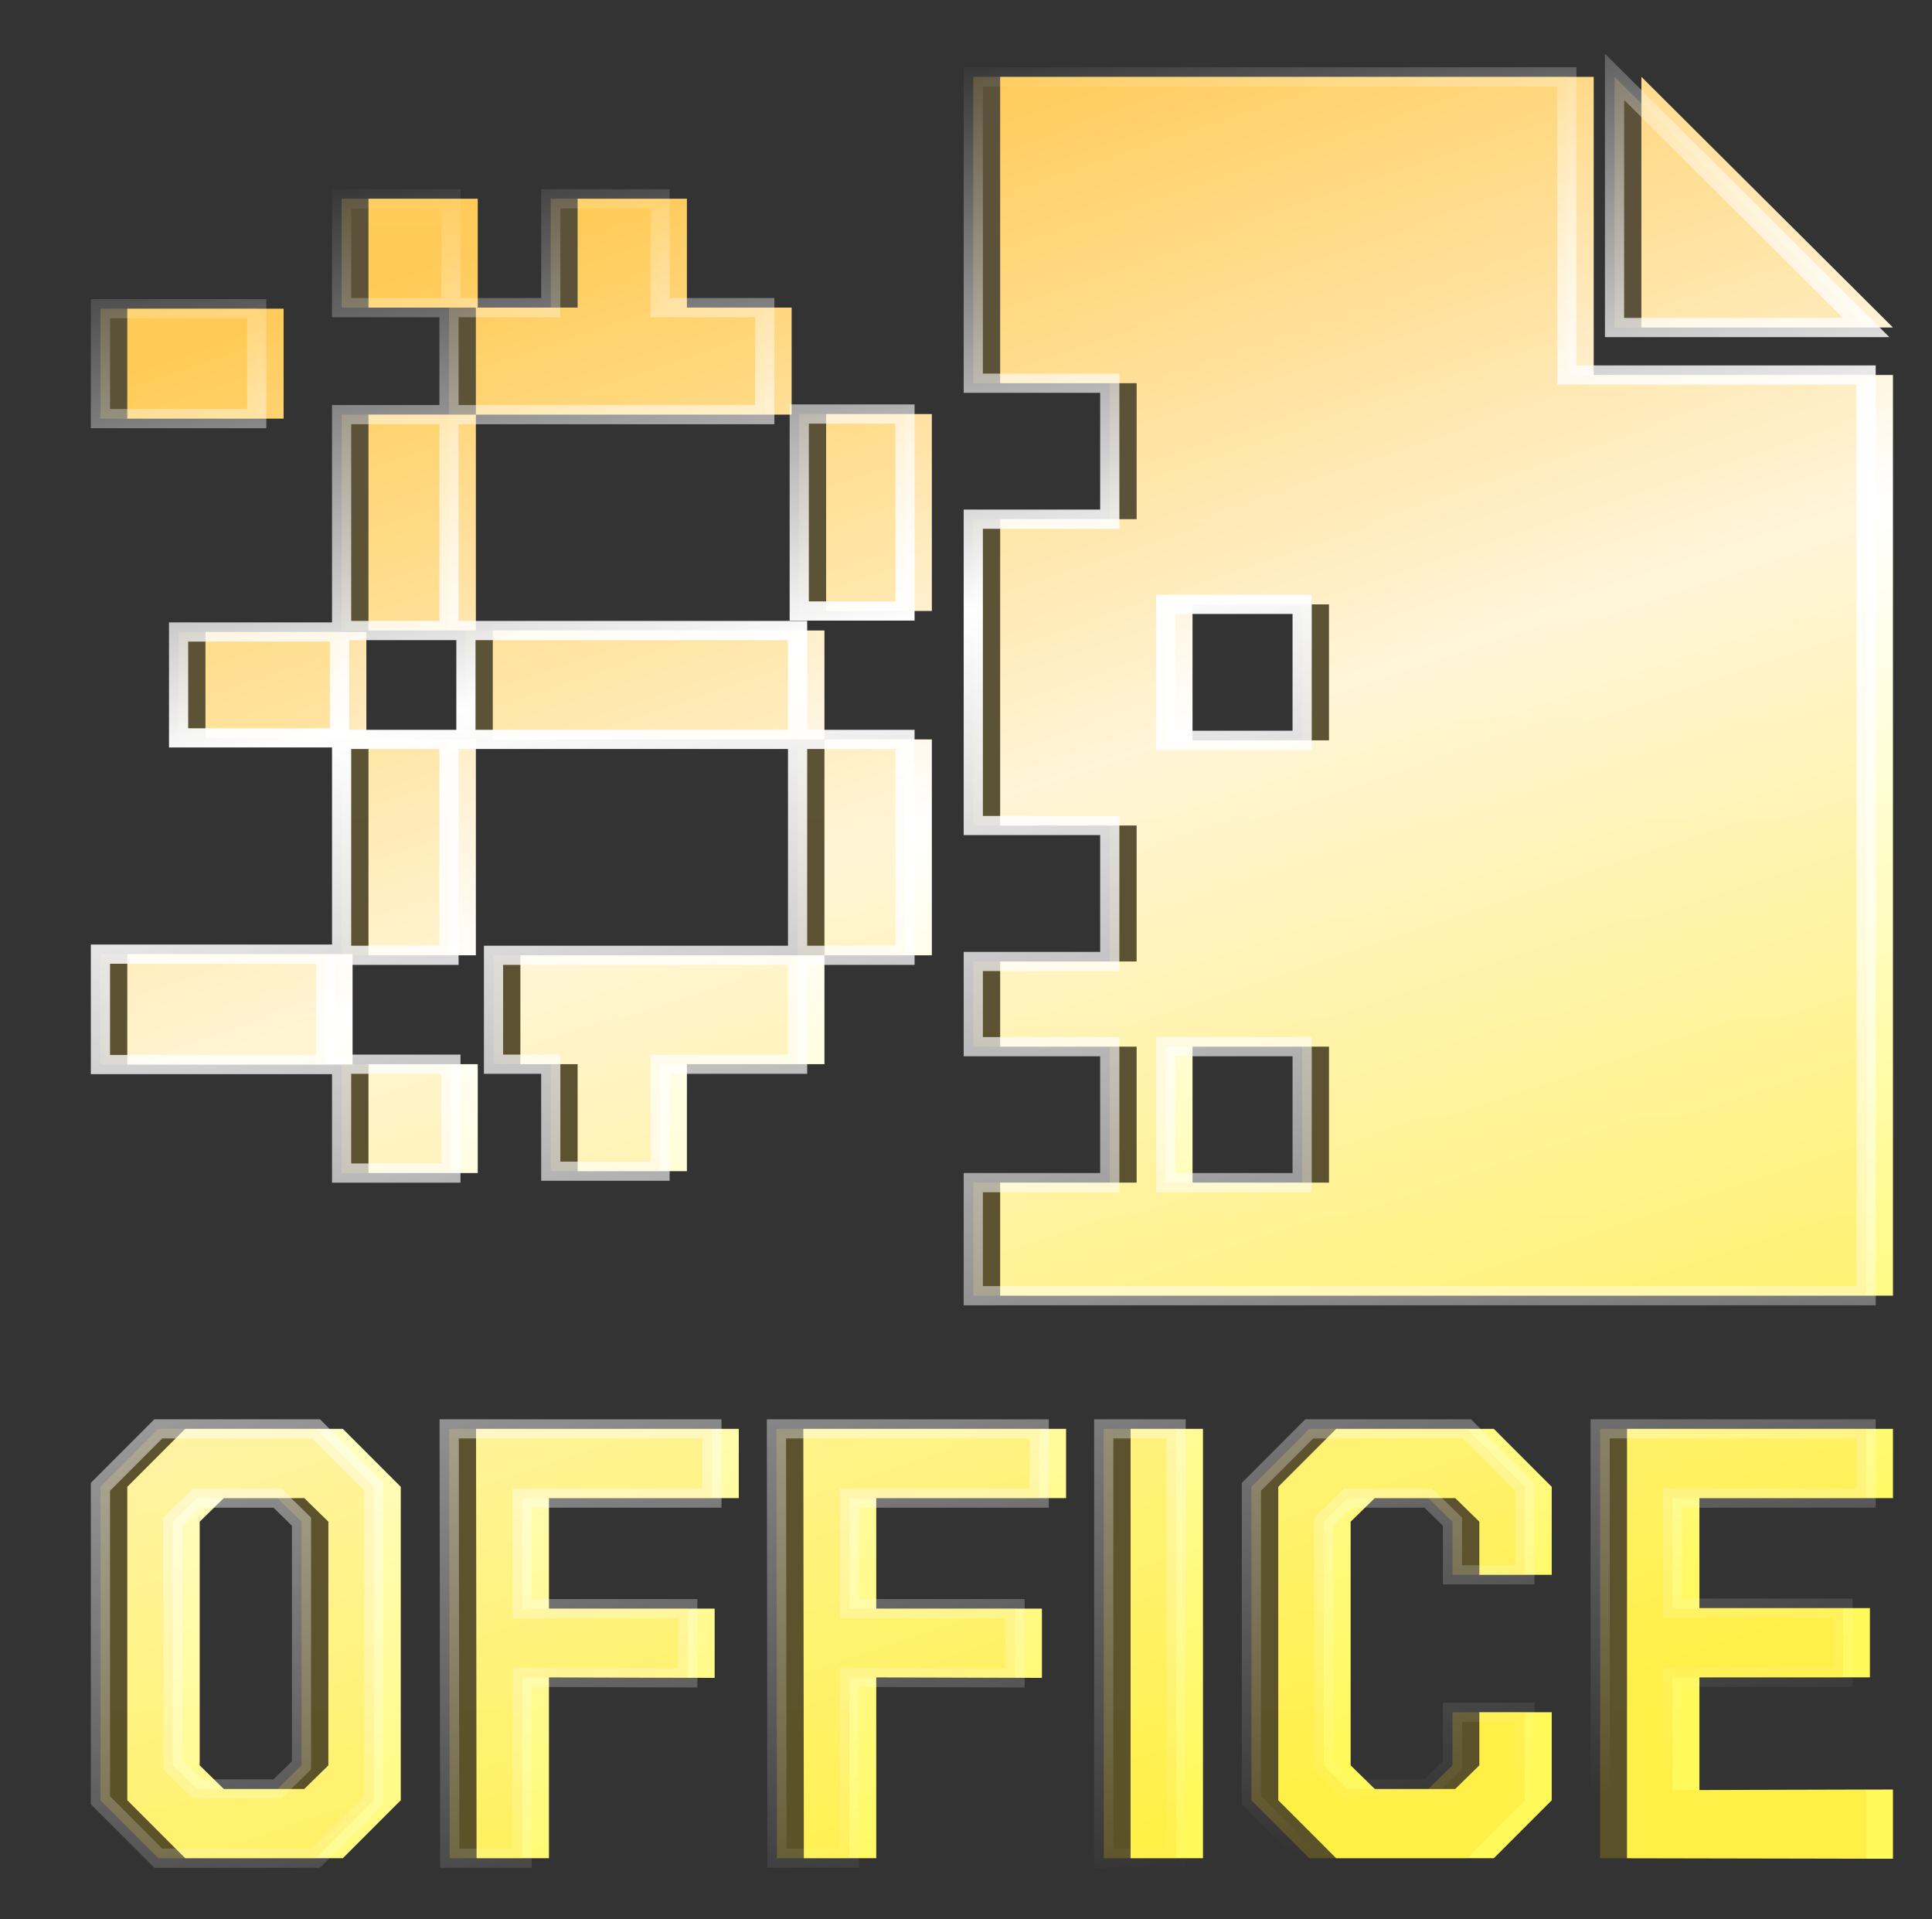
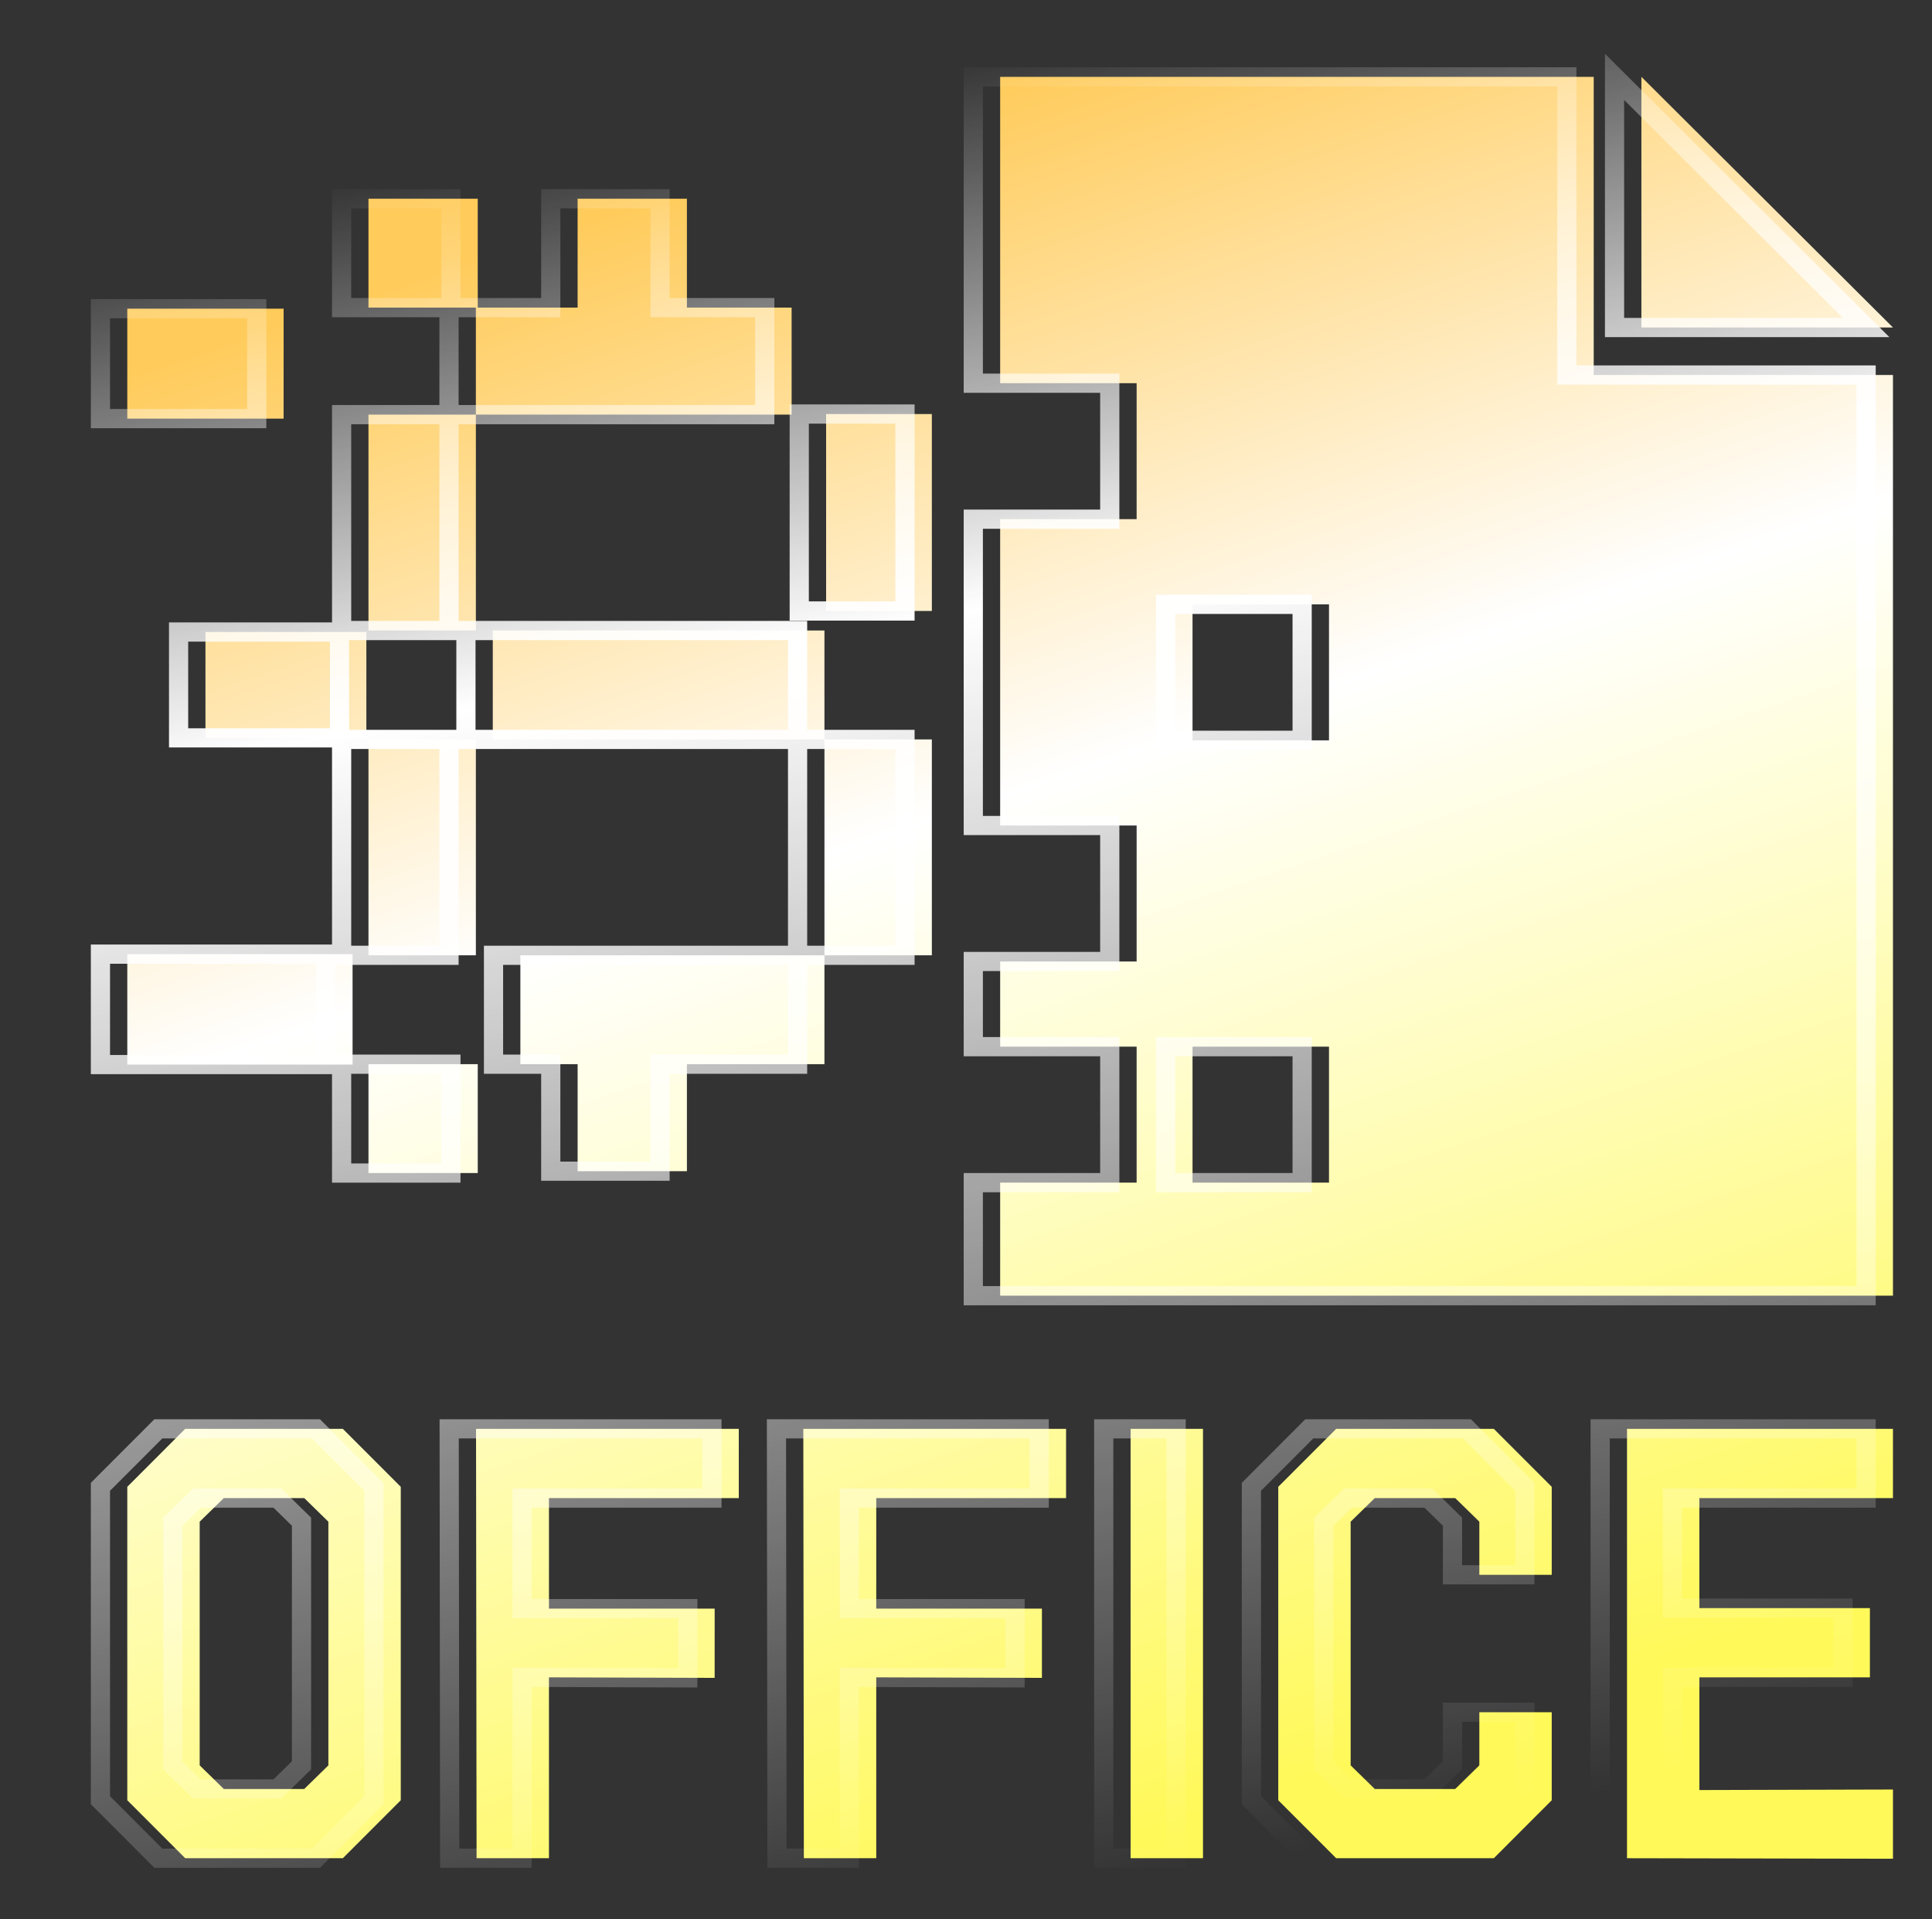
<svg xmlns="http://www.w3.org/2000/svg" viewBox="0 0 151 150" fill="none">
  <rect x="0" y="0" width="151" height="150" fill="#333333" stroke="none" />
  <path d="M147.949 117.078H132.82V125.676H146.147V131.087H132.82V139.895L147.949 139.854V145.264L127.163 145.223V111.667H147.949V117.078ZM31.323 116.197V140.693L26.796 145.223H14.475L9.949 140.693V116.197L14.475 111.667H26.796L31.323 116.197ZM57.742 117.078H42.906V125.718H55.856V131.129L42.906 131.087V145.223H37.248L37.206 111.667H57.742V117.078ZM83.321 117.078H68.485V125.718H81.434V131.129L68.485 131.087V145.223H62.827L62.785 111.667H83.321V117.078ZM94.022 145.223H88.364V111.667H94.022V145.223ZM121.279 116.197V123.076H115.621V118.923L113.735 117.078H107.449L105.563 118.923V137.966L107.449 139.812H113.735L115.621 137.966V133.814H121.279V140.693L116.753 145.223H104.432L99.906 140.693V116.197L104.432 111.667H116.753L121.279 116.197ZM15.607 118.923V137.966L17.493 139.812H23.779L25.665 137.966V118.923L23.779 117.078H17.493L15.607 118.923ZM124.561 29.307H147.949V101.26H78.17V92.426H88.836V81.799H78.17V75.142H88.836V64.516H78.17V40.574H88.836V29.948H78.17V6.006H124.561V29.307ZM93.205 92.426H103.871V81.799H93.205V92.426ZM37.34 91.677H28.799V83.168H37.34V91.677ZM72.831 74.658H64.437V83.168H53.687V91.531H45.145V83.168H40.671V74.658H64.437V57.786H72.831V74.658ZM27.556 83.198H9.949V74.567H27.556V83.198ZM37.193 74.658H28.799V57.786H37.193V74.658ZM93.205 57.858H103.871V47.231H93.205V57.858ZM64.437 57.786H38.515V49.276H64.437V57.786ZM28.634 57.664H16.058V49.393H28.634V57.664ZM37.193 49.276H28.799V32.404H37.193V49.276ZM72.831 47.75H64.567V32.357H72.831V47.75ZM22.166 32.715H9.949V24.123H22.166V32.715ZM37.34 24.041H45.145V15.531H53.687V24.041H61.871V32.404H37.193V24.041H28.799V15.531H37.34V24.041ZM147.949 25.594H128.288V6.006L147.949 25.594Z" fill="url(#paint0_linear_16959_10407)" />
-   <path d="M145.85 117.078H130.721V125.676H144.048V131.087H130.721V139.895L145.85 139.854V145.264L125.063 145.223V111.667H145.85V117.078ZM29.223 116.197V140.693L24.697 145.223H12.376L7.85 140.693V116.197L12.376 111.667H24.697L29.223 116.197ZM55.642 117.078H40.806V125.718H53.756V131.129L40.806 131.087V145.223H35.148L35.106 111.667H55.642V117.078ZM81.221 117.078H66.385V125.718H79.335V131.129L66.385 131.087V145.223H60.727L60.686 111.667H81.221V117.078ZM91.922 145.223H86.265V111.667H91.922V145.223ZM119.179 116.197V123.076H113.522V118.923L111.636 117.078H105.349L103.463 118.923V137.966L105.349 139.812H111.636L113.522 137.966V133.814H119.179V140.693L114.653 145.223H102.332L97.806 140.693V116.197L102.332 111.667H114.653L119.179 116.197ZM13.507 118.923V137.966L15.393 139.812H21.68L23.565 137.966V118.923L21.68 117.078H15.393L13.507 118.923ZM122.461 29.307H145.85V101.26H76.07V92.426H86.736V81.799H76.07V75.142H86.736V64.516H76.07V40.574H86.736V29.948H76.07V6.006H122.461V29.307ZM91.106 92.426H101.772V81.799H91.106V92.426ZM35.241 91.677H26.7V83.168H35.241V91.677ZM70.731 74.658H62.337V83.168H51.587V91.531H43.046V83.168H38.572V74.658H62.337V57.786H70.731V74.658ZM25.456 83.198H7.85V74.567H25.456V83.198ZM35.093 74.658H26.7V57.786H35.093V74.658ZM91.106 57.858H101.772V47.231H91.106V57.858ZM62.337 57.786H36.416V49.276H62.337V57.786ZM26.535 57.664H13.958V49.393H26.535V57.664ZM35.093 49.276H26.7V32.404H35.093V49.276ZM70.731 47.75H62.467V32.357H70.731V47.75ZM20.067 32.715H7.85V24.123H20.067V32.715ZM35.241 24.041H43.046V15.531H51.587V24.041H59.772V32.404H35.093V24.041H26.7V15.531H35.241V24.041ZM145.85 25.594H126.188V6.006L145.85 25.594Z" fill="url(#paint1_linear_16959_10407)" fill-opacity="0.2" />
  <path d="M146.6 110.917V117.828H131.471V124.926H144.798V131.837H131.471V139.143L146.6 139.102V146.016L124.313 145.971V110.917H146.6ZM25.008 110.917L29.973 115.887V141.003L25.008 145.973H12.065L7.1 141.003V115.887L12.065 110.917H25.008ZM56.392 110.917V117.828H41.556V124.968H54.506V131.882L41.556 131.84V145.973H34.399L34.356 110.917H56.392ZM81.971 110.917V117.828H67.135V124.968H80.085V131.882L67.135 131.84V145.973H59.978L59.935 110.917H81.971ZM92.672 110.917V145.973H85.515V110.917H92.672ZM114.964 110.917L119.929 115.887V123.826H112.772V119.239L111.33 117.828H105.655L104.213 119.239V137.65L105.655 139.062H111.33L112.772 137.65V133.064H119.929V141.003L114.964 145.973H102.021L97.056 141.003V115.887L102.021 110.917H114.964ZM125.813 144.474L145.1 144.513V140.606L129.971 140.648V130.337H143.298V126.426H129.971V116.328H145.1V112.417H125.813V144.474ZM98.556 116.507V140.382L102.643 144.473H114.342L118.429 140.382V134.564H114.272V138.282L111.942 140.562H105.043L102.713 138.282V118.608L105.043 116.328H111.942L114.272 118.608V122.326H118.429V116.507L114.342 112.417H102.643L98.556 116.507ZM87.015 144.473H91.172V112.417H87.015V144.473ZM61.477 144.473H65.635V130.335L78.585 130.377V126.468H65.635V116.328H80.471V112.417H61.437L61.477 144.473ZM35.898 144.473H40.056V130.335L53.006 130.377V126.468H40.056V116.328H54.892V112.417H35.857L35.898 144.473ZM8.6 116.507V140.382L12.687 144.473H24.386L28.473 140.382V116.507L24.386 112.417H12.687L8.6 116.507ZM21.985 116.328L24.315 118.608V138.282L21.985 140.562H15.087L12.757 138.282V118.608L15.087 116.328H21.985ZM14.257 119.239V137.65L15.699 139.062H21.373L22.815 137.65V119.239L21.373 117.828H15.699L14.257 119.239ZM123.211 5.256V28.558H146.6V102.01H75.32V91.676H85.986V82.55H75.32V74.392H85.986V65.266H75.32V39.824H85.986V30.698H75.32V5.256H123.211ZM76.82 29.198H87.486V41.324H76.82V63.766H87.486V75.892H76.82V81.05H87.486V93.176H76.82V100.51H145.1V30.058H121.711V6.756H76.82V29.198ZM102.522 81.05V93.176H90.356V81.05H102.522ZM35.991 14.782V23.291H42.296V14.782H52.337V23.291H60.522V33.154H35.843V48.526H63.087V57.036H71.481V75.409H63.087V83.918H52.337V92.281H42.296V83.918H37.822V73.909H61.587V58.536H35.843V75.409H26.206V82.418H35.991V92.428H25.95V83.949H7.1V73.817H25.95V58.415H13.208V48.643H25.95V31.654H34.343V24.791H25.95V14.782H35.991ZM91.856 91.676H101.022V82.55H91.856V91.676ZM27.45 90.928H34.491V83.918H27.45V90.928ZM39.322 82.418H43.796V90.781H50.837V82.418H61.587V75.409H39.322V82.418ZM8.6 82.449H24.706V75.317H8.6V82.449ZM63.087 73.909H69.981V58.536H63.087V73.909ZM27.45 73.909H34.343V58.536H27.45V73.909ZM102.522 46.482V58.608H90.356V46.482H102.522ZM91.856 57.108H101.022V47.982H91.856V57.108ZM27.285 57.036H35.666V50.026H27.285V57.036ZM37.166 57.036H61.587V50.026H37.166V57.036ZM14.708 56.915H25.785V50.143H14.708V56.915ZM27.45 48.526H34.343V33.154H27.45V48.526ZM71.481 31.607V48.501H61.717V31.607H71.481ZM63.217 47.001H69.981V33.107H63.217V47.001ZM20.817 23.373V33.465H7.1V23.373H20.817ZM8.6 31.965H19.317V24.873H8.6V31.965ZM43.796 24.791H35.843V31.654H59.022V24.791H50.837V16.282H43.796V24.791ZM147.665 26.345H125.438V4.2L147.665 26.345ZM126.938 24.845H144.034L126.938 7.812V24.845ZM27.45 23.291H34.491V16.282H27.45V23.291Z" fill="url(#paint2_linear_16959_10407)" />
  <defs>
    <linearGradient id="paint0_linear_16959_10407" x1="27.599" y1="22.896" x2="70.174" y2="150.061" gradientUnits="userSpaceOnUse">
      <stop stop-color="#FFCB5A" />
      <stop offset="0.398" stop-color="white" />
      <stop offset="1" stop-color="#FFF959" />
    </linearGradient>
    <linearGradient id="paint1_linear_16959_10407" x1="76.85" y1="6.006" x2="76.85" y2="145.264" gradientUnits="userSpaceOnUse">
      <stop stop-color="#FFCB5A" />
      <stop offset="1" stop-color="#FFCC00" />
    </linearGradient>
    <linearGradient id="paint2_linear_16959_10407" x1="57.111" y1="7.869" x2="84.606" y2="148.088" gradientUnits="userSpaceOnUse">
      <stop stop-color="white" stop-opacity="0" />
      <stop offset="0.299" stop-color="white" />
      <stop offset="1" stop-color="white" stop-opacity="0" />
    </linearGradient>
  </defs>
</svg>